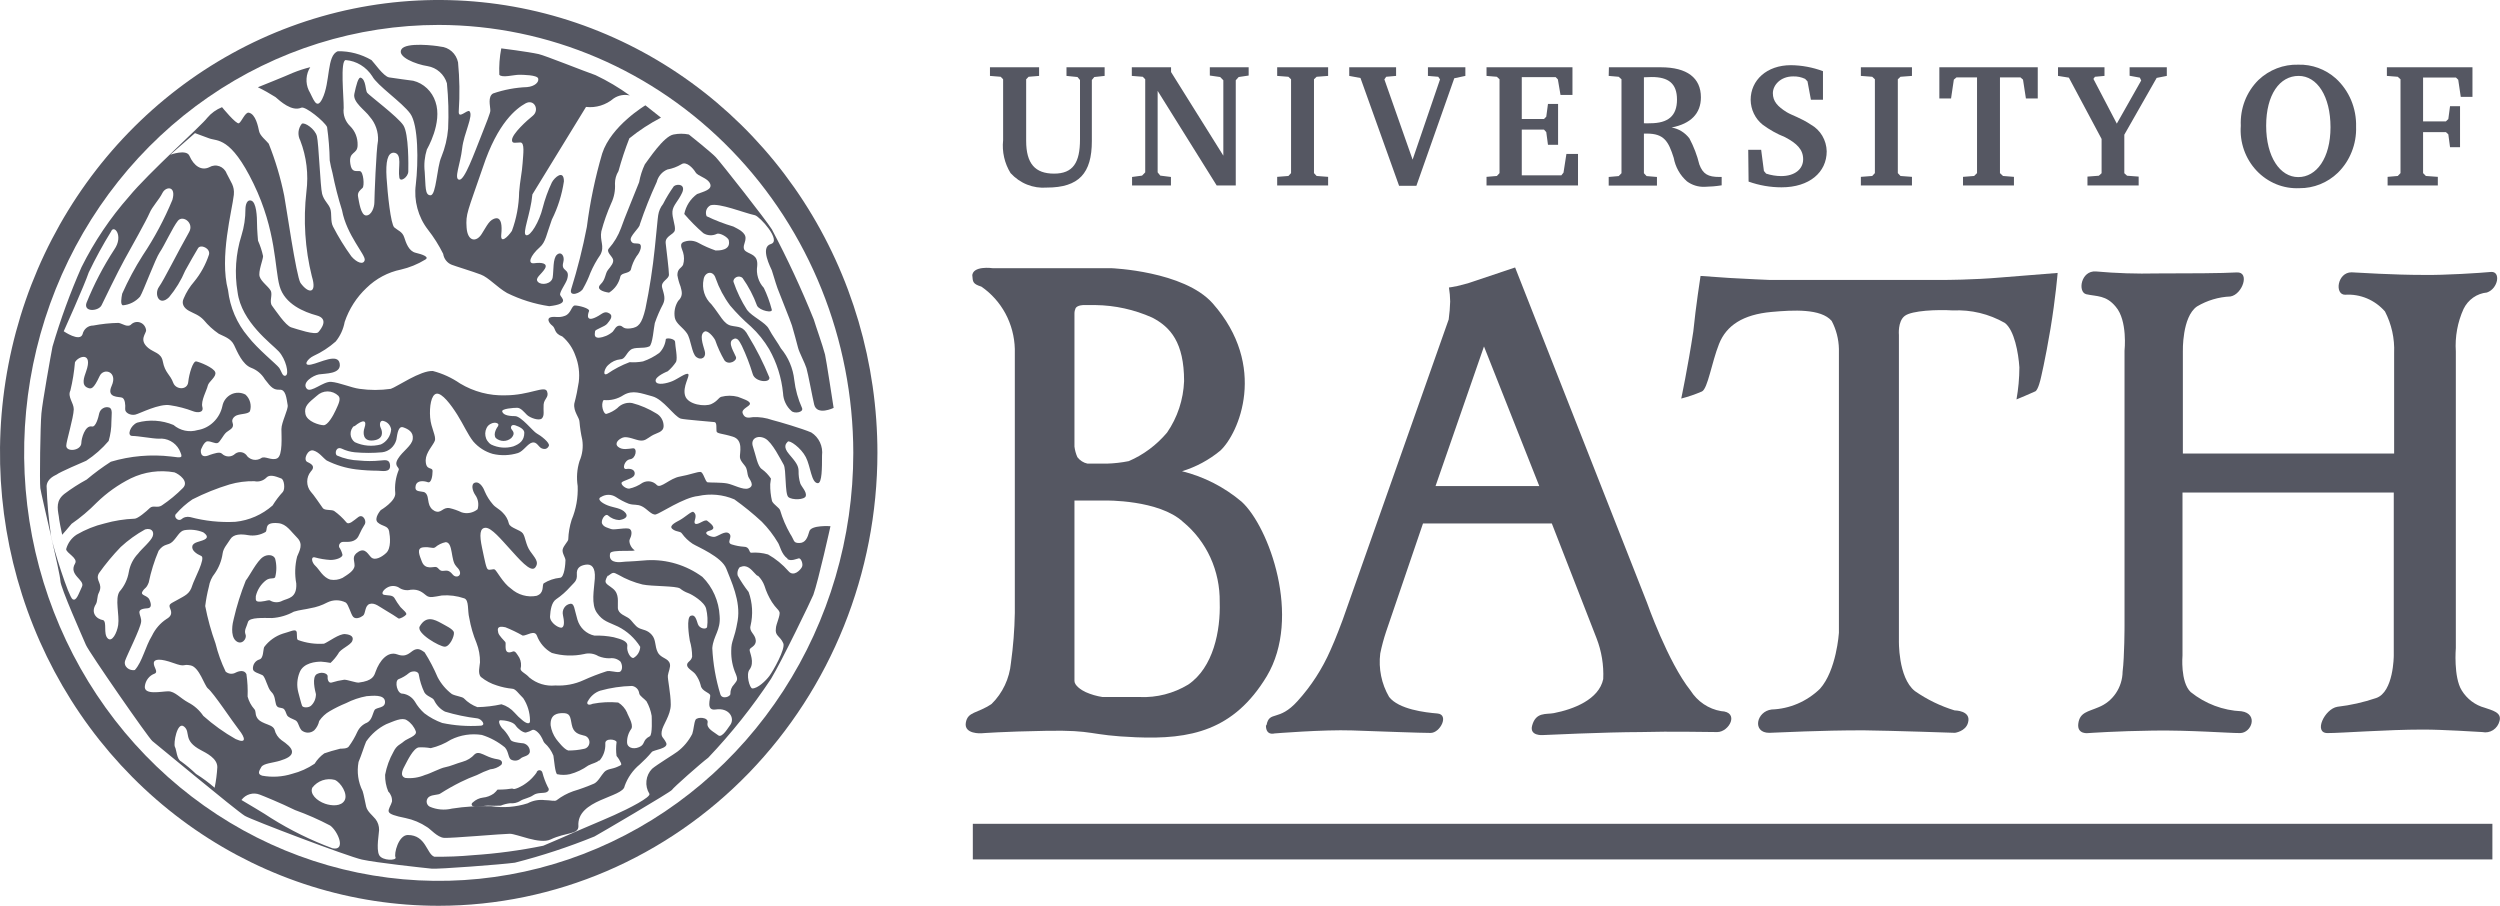
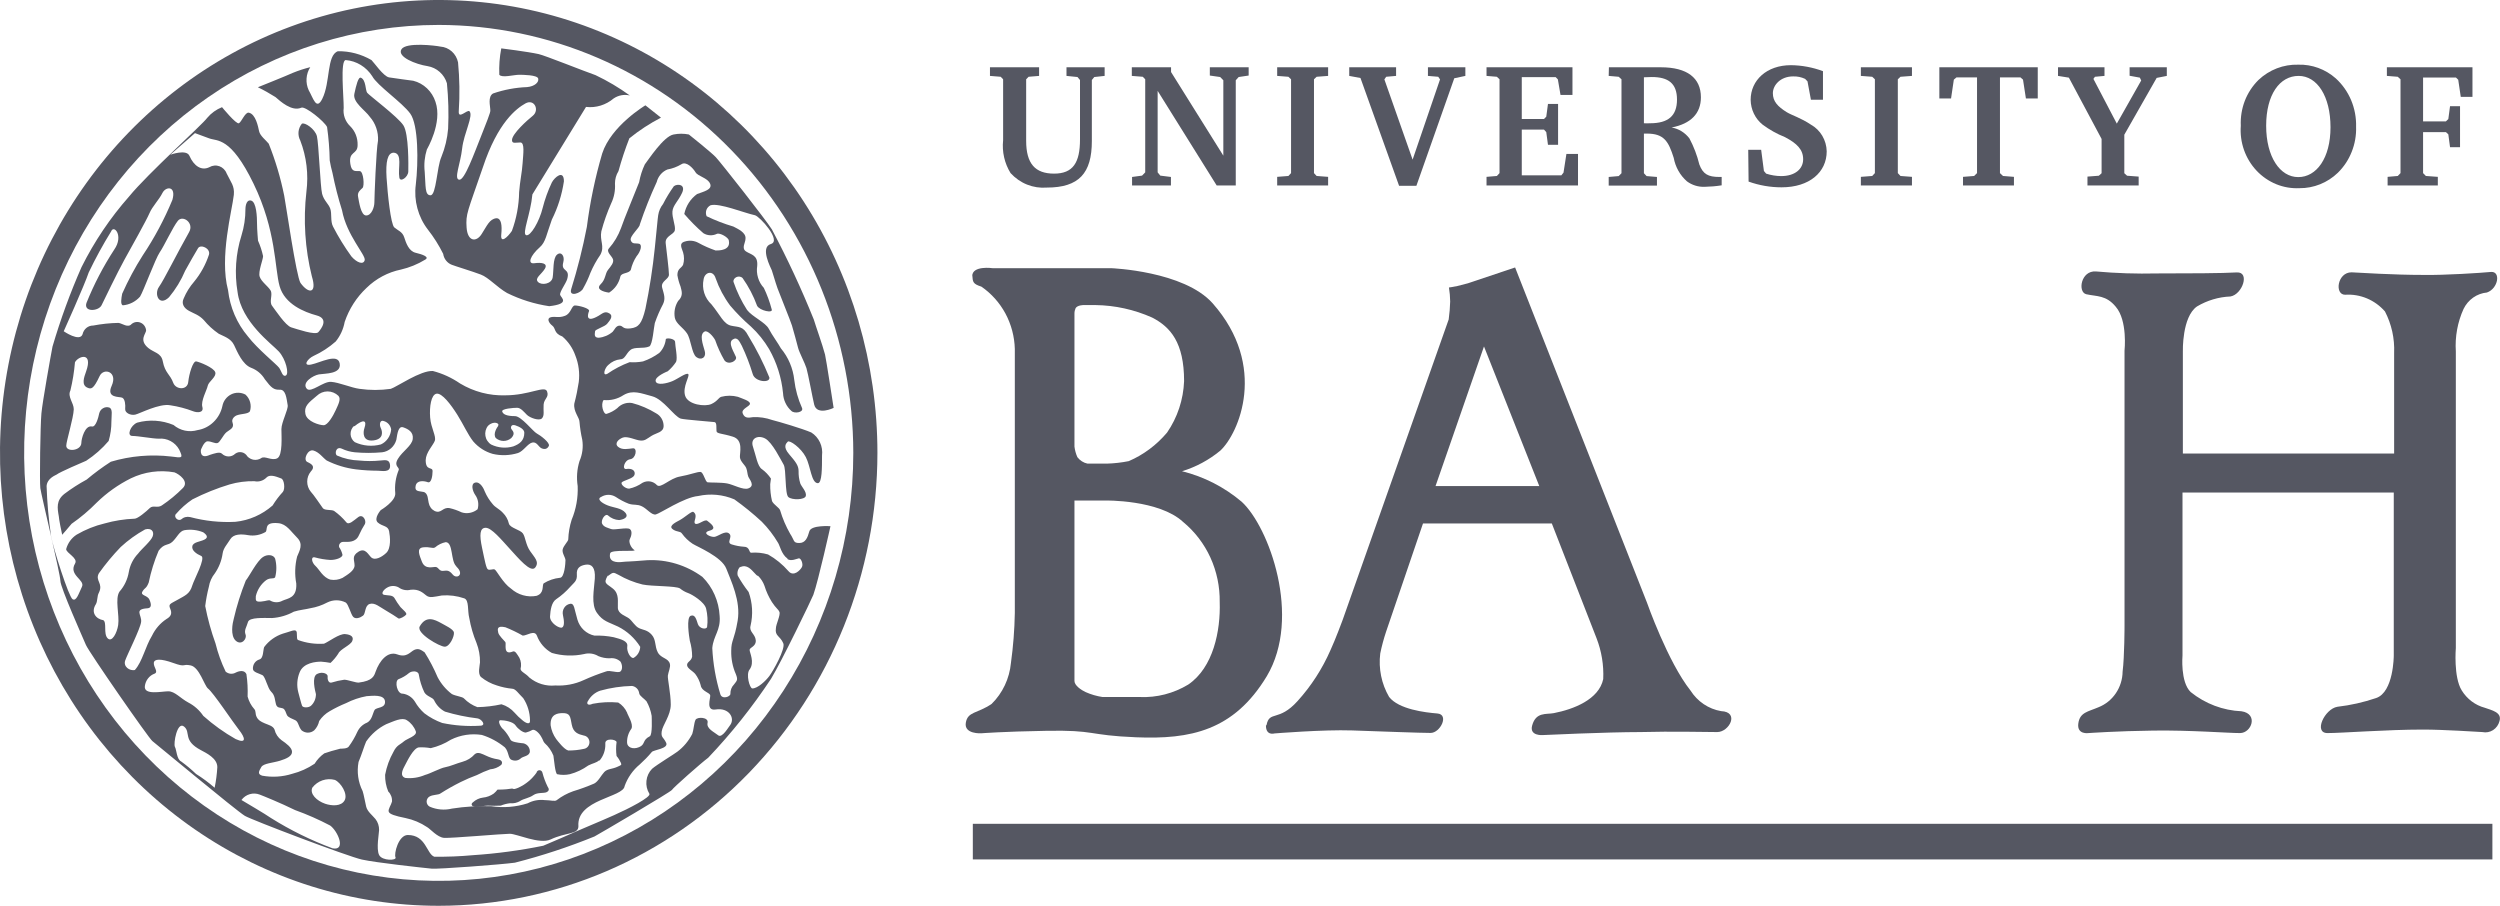
<svg xmlns="http://www.w3.org/2000/svg" width="69" height="25" viewBox="0 0 69 25" fill="none">
  <g clip-path="url(#clip0_180_26)">
    <path d="M12.109 25C9.714 25 7.373 24.267 5.381 22.893C3.39 21.52 1.838 19.568 0.922 17.284C0.005 14.999 -0.235 12.486 0.233 10.061C0.7 7.637 1.853 5.409 3.547 3.661C5.24 1.913 7.398 0.723 9.746 0.24C12.095 -0.242 14.53 0.005 16.742 0.952C18.955 1.898 20.846 3.5 22.177 5.555C23.507 7.611 24.217 10.028 24.217 12.5C24.214 15.814 22.937 18.991 20.667 21.335C18.397 23.678 15.319 24.996 12.109 25ZM12.109 0.688C9.846 0.688 7.633 1.381 5.752 2.679C3.87 3.977 2.403 5.821 1.537 7.98C0.671 10.138 0.445 12.513 0.886 14.804C1.328 17.096 2.418 19.2 4.018 20.852C5.618 22.504 7.657 23.629 9.876 24.085C12.096 24.541 14.397 24.307 16.487 23.413C18.578 22.519 20.365 21.005 21.622 19.062C22.88 17.12 23.551 14.836 23.551 12.5C23.547 9.369 22.34 6.367 20.195 4.153C18.05 1.938 15.142 0.693 12.109 0.688Z" fill="#555762" />
    <path fill-rule="evenodd" clip-rule="evenodd" d="M14.301 21.743C14.503 21.653 14.678 21.509 14.808 21.326C14.811 21.307 14.822 21.29 14.836 21.277C14.851 21.264 14.87 21.258 14.889 21.258C14.908 21.258 14.927 21.264 14.942 21.277C14.957 21.29 14.967 21.307 14.971 21.326C15.005 21.457 15.052 21.584 15.111 21.705C15.161 21.777 15.161 21.825 15.088 21.863C15.014 21.901 14.838 21.863 14.721 21.945C14.604 22.028 14.454 22.042 14.361 22.104C14.276 22.157 14.177 22.18 14.078 22.169C13.99 22.179 13.904 22.201 13.821 22.235C13.703 22.241 13.584 22.241 13.465 22.235C13.368 22.235 13.225 22.272 13.132 22.272C13.038 22.272 12.972 22.2 13.055 22.142C13.132 22.072 13.227 22.027 13.328 22.014C13.434 22.004 13.536 21.966 13.625 21.904C13.664 21.872 13.7 21.835 13.731 21.794C13.731 21.794 13.965 21.794 14.085 21.77C14.204 21.746 14.124 21.815 14.301 21.743Z" fill="#555762" />
    <path fill-rule="evenodd" clip-rule="evenodd" d="M12.178 17.199C12.282 17.261 12.512 17.36 12.528 17.457C12.545 17.553 12.415 17.849 12.275 17.849C12.135 17.849 11.479 17.474 11.585 17.288C11.762 16.979 11.995 17.099 12.178 17.199Z" fill="#555762" />
    <path fill-rule="evenodd" clip-rule="evenodd" d="M16.81 8.077C16.63 8.052 16.44 7.98 16.58 7.843C16.72 7.705 16.697 7.557 16.78 7.45C16.863 7.344 16.944 7.254 16.92 7.162C16.897 7.069 16.717 6.952 16.807 6.855C16.951 6.692 17.064 6.502 17.14 6.295C17.207 6.085 17.57 5.215 17.64 5.029C17.671 4.859 17.723 4.693 17.797 4.537C17.89 4.42 18.313 3.763 18.59 3.712C18.729 3.684 18.873 3.684 19.013 3.712C19.013 3.712 19.626 4.2 19.756 4.338C19.886 4.475 21.148 6.078 21.305 6.333C21.733 7.14 22.119 7.97 22.461 8.819C22.515 9.002 22.698 9.507 22.771 9.786C22.798 9.886 23.008 11.258 23.008 11.258C23.008 11.258 22.548 11.482 22.471 11.165C22.428 10.986 22.301 10.302 22.258 10.161C22.215 10.02 22.061 9.731 22.028 9.604C21.995 9.476 21.901 9.126 21.858 8.985C21.815 8.844 21.525 8.138 21.458 7.953C21.392 7.767 21.328 7.53 21.302 7.461C21.275 7.392 20.969 6.824 21.275 6.735C21.582 6.646 20.965 5.968 20.835 5.94C20.542 5.879 19.856 5.596 19.612 5.665C19.559 5.691 19.518 5.737 19.497 5.793C19.477 5.85 19.479 5.913 19.503 5.968C19.741 6.083 19.989 6.178 20.242 6.253C20.355 6.315 20.602 6.415 20.575 6.597C20.575 6.697 20.455 6.852 20.592 6.941C20.729 7.031 20.925 7.038 20.899 7.34C20.882 7.449 20.89 7.56 20.922 7.665C20.953 7.77 21.008 7.866 21.082 7.946C21.172 8.134 21.244 8.331 21.298 8.534C21.352 8.658 20.965 8.575 20.895 8.438C20.796 8.166 20.661 7.909 20.495 7.674C20.389 7.574 20.222 7.674 20.245 7.781C20.338 8.054 20.464 8.314 20.619 8.555C20.759 8.74 21.128 8.899 21.218 9.074C21.308 9.249 21.492 9.497 21.552 9.614C21.758 9.86 21.887 10.164 21.922 10.488C21.954 10.757 22.027 11.019 22.138 11.265C22.181 11.382 21.928 11.423 21.845 11.344C21.776 11.283 21.719 11.208 21.679 11.123C21.639 11.039 21.616 10.947 21.612 10.852C21.57 10.424 21.439 10.01 21.229 9.638C21.091 9.405 20.922 9.194 20.725 9.012C20.52 8.835 20.329 8.642 20.152 8.434C19.982 8.206 19.847 7.952 19.752 7.681C19.682 7.447 19.449 7.506 19.419 7.712C19.393 7.836 19.399 7.965 19.437 8.086C19.475 8.207 19.544 8.315 19.636 8.4C19.886 8.706 19.969 8.94 20.175 8.988C20.382 9.036 20.509 8.988 20.652 9.267C20.877 9.634 21.072 10.019 21.235 10.419C21.259 10.581 20.835 10.543 20.775 10.323C20.694 10.056 20.594 9.796 20.475 9.545C20.409 9.428 20.355 9.28 20.219 9.373C20.082 9.466 20.272 9.741 20.312 9.851C20.352 9.961 20.109 10.089 19.996 9.948C19.892 9.77 19.806 9.582 19.739 9.387C19.676 9.27 19.526 9.112 19.449 9.15C19.296 9.225 19.396 9.494 19.449 9.683C19.503 9.872 19.349 9.955 19.219 9.855C19.089 9.755 19.073 9.363 18.959 9.198C18.846 9.033 18.663 8.94 18.626 8.775C18.596 8.613 18.628 8.445 18.716 8.307C18.876 8.156 18.806 8.015 18.783 7.908C18.743 7.807 18.714 7.702 18.696 7.595C18.696 7.409 18.806 7.406 18.853 7.309C18.887 7.198 18.887 7.077 18.853 6.965C18.823 6.859 18.723 6.714 18.903 6.666C19.026 6.627 19.158 6.639 19.273 6.701C19.426 6.786 19.587 6.857 19.752 6.914C19.846 6.914 20.172 6.914 20.116 6.642C20.116 6.56 19.866 6.412 19.782 6.456C19.724 6.484 19.659 6.497 19.595 6.493C19.53 6.49 19.468 6.47 19.413 6.436C19.224 6.273 19.049 6.096 18.886 5.906C18.932 5.683 19.058 5.486 19.239 5.356C19.419 5.287 19.669 5.235 19.599 5.07C19.529 4.905 19.266 4.871 19.196 4.754C19.126 4.637 18.939 4.441 18.806 4.534C18.686 4.605 18.556 4.654 18.42 4.678C18.348 4.708 18.284 4.754 18.233 4.814C18.182 4.874 18.145 4.945 18.126 5.022C17.95 5.403 17.794 5.793 17.66 6.192C17.66 6.288 17.367 6.518 17.41 6.635C17.453 6.752 17.547 6.704 17.64 6.728C17.733 6.752 17.683 6.941 17.57 7.072C17.495 7.186 17.441 7.313 17.41 7.447C17.357 7.557 17.157 7.519 17.123 7.629C17.103 7.722 17.064 7.809 17.011 7.886C16.957 7.963 16.889 8.027 16.81 8.077Z" fill="#555762" />
    <path fill-rule="evenodd" clip-rule="evenodd" d="M18.243 3.247C17.934 3.407 17.642 3.598 17.37 3.818C17.254 4.114 17.154 4.416 17.07 4.723C17.006 4.825 16.973 4.945 16.973 5.067C16.986 5.254 16.95 5.442 16.87 5.61C16.759 5.86 16.667 6.119 16.597 6.384C16.547 6.642 16.697 6.797 16.57 7.031C16.462 7.188 16.369 7.356 16.294 7.533C16.24 7.679 16.174 7.821 16.097 7.956C16.047 8.087 15.697 8.214 15.764 7.984C15.94 7.419 16.085 6.845 16.197 6.264C16.285 5.578 16.426 4.9 16.62 4.238C16.867 3.471 17.813 2.907 17.813 2.907L18.243 3.247Z" fill="#555762" />
    <path fill-rule="evenodd" clip-rule="evenodd" d="M15.741 16.194C15.625 16.325 15.494 16.441 15.351 16.538C15.224 16.621 15.191 16.834 15.181 17.013C15.171 17.192 15.444 17.357 15.514 17.319C15.584 17.281 15.571 17.13 15.537 16.975C15.53 16.942 15.528 16.907 15.534 16.873C15.54 16.839 15.552 16.806 15.57 16.778C15.588 16.749 15.611 16.724 15.639 16.704C15.667 16.685 15.698 16.672 15.731 16.666C15.857 16.641 15.847 16.806 15.937 17.102C15.97 17.213 16.03 17.312 16.113 17.39C16.196 17.467 16.297 17.52 16.407 17.543C16.585 17.537 16.762 17.552 16.937 17.587C17.147 17.642 17.337 17.697 17.313 17.838C17.29 17.98 17.403 18.182 17.487 18.158C17.54 18.128 17.585 18.084 17.617 18.03C17.649 17.977 17.668 17.915 17.67 17.852C17.52 17.613 17.309 17.42 17.06 17.295C16.787 17.164 16.647 17.154 16.477 16.917C16.307 16.679 16.397 16.277 16.417 15.967C16.437 15.658 16.327 15.561 16.167 15.585C16.007 15.61 15.907 15.678 15.921 15.857C15.934 16.036 15.844 16.077 15.741 16.194ZM13.948 17.312C13.695 17.257 13.738 17.381 13.751 17.46C13.765 17.539 13.915 17.677 13.948 17.721C13.981 17.766 13.875 18.096 14.151 17.983C14.221 17.952 14.268 18.052 14.335 18.155C14.382 18.249 14.394 18.358 14.368 18.461C14.368 18.54 14.511 18.585 14.608 18.698C14.811 18.866 15.069 18.945 15.327 18.919C15.596 18.934 15.865 18.884 16.11 18.771C16.311 18.68 16.515 18.601 16.724 18.533C16.823 18.485 17.057 18.588 17.123 18.533C17.19 18.478 17.177 18.337 17.123 18.258C17.084 18.222 17.037 18.196 16.986 18.18C16.936 18.165 16.882 18.161 16.83 18.169C16.723 18.171 16.616 18.151 16.517 18.11C16.458 18.074 16.392 18.05 16.324 18.04C16.256 18.03 16.187 18.034 16.12 18.052C15.826 18.115 15.521 18.105 15.231 18.021C15.042 17.918 14.895 17.748 14.818 17.543C14.751 17.378 14.548 17.543 14.428 17.543C14.273 17.455 14.113 17.378 13.948 17.312ZM15.197 20.016C15.217 20.154 15.27 20.285 15.351 20.398C15.397 20.456 15.567 20.683 15.684 20.714C15.828 20.715 15.972 20.7 16.114 20.669C16.157 20.663 16.196 20.641 16.225 20.607C16.253 20.574 16.269 20.53 16.269 20.485C16.269 20.44 16.253 20.397 16.225 20.363C16.196 20.329 16.157 20.307 16.114 20.301C15.96 20.264 15.824 20.222 15.781 20.002C15.737 19.782 15.744 19.675 15.517 19.682C15.407 19.686 15.181 19.699 15.197 20.016ZM16.36 19.424C16.592 19.38 16.829 19.368 17.063 19.39C17.17 19.455 17.255 19.552 17.307 19.668C17.307 19.706 17.493 19.985 17.427 20.112C17.346 20.222 17.303 20.356 17.307 20.494C17.307 20.621 17.46 20.697 17.64 20.621C17.82 20.546 17.72 20.429 17.933 20.322C18.013 20.281 17.986 19.816 17.986 19.758C17.962 19.616 17.914 19.48 17.843 19.355C17.786 19.287 17.653 19.207 17.643 19.139C17.637 19.086 17.614 19.037 17.578 19C17.541 18.963 17.494 18.939 17.443 18.932C17.146 18.939 16.851 18.983 16.564 19.063C16.423 19.111 16.304 19.212 16.23 19.345C16.184 19.404 16.204 19.493 16.36 19.424ZM20.432 15.64C20.399 15.671 20.375 15.71 20.363 15.754C20.351 15.798 20.35 15.844 20.362 15.888C20.45 16.046 20.551 16.197 20.662 16.339C20.769 16.637 20.788 16.962 20.715 17.271C20.669 17.439 20.842 17.494 20.859 17.67C20.875 17.845 20.689 17.866 20.689 17.938C20.689 18.01 20.835 18.282 20.689 18.478C20.582 18.605 20.689 18.998 20.765 19.001C20.915 19.001 21.135 18.791 21.235 18.657C21.335 18.523 21.688 17.904 21.618 17.753C21.528 17.543 21.382 17.56 21.415 17.34C21.415 17.233 21.548 16.972 21.512 16.889C21.475 16.806 21.422 16.796 21.305 16.617C21.217 16.477 21.148 16.326 21.099 16.167C21.062 16.064 21.002 15.971 20.925 15.895C20.892 15.895 20.869 15.861 20.812 15.802C20.755 15.744 20.615 15.558 20.432 15.654V15.64ZM21.735 15.417C21.568 15.3 21.522 15.052 21.475 14.983C21.349 14.77 21.198 14.574 21.025 14.399C20.786 14.177 20.533 13.972 20.269 13.783C19.952 13.648 19.604 13.616 19.269 13.69C18.879 13.725 18.213 14.175 18.1 14.199C17.986 14.223 17.86 14.044 17.72 13.976C17.58 13.907 17.503 13.951 17.353 13.903C17.227 13.854 17.106 13.79 16.993 13.714C16.933 13.677 16.864 13.657 16.794 13.657C16.723 13.657 16.654 13.677 16.594 13.714C16.457 13.773 16.617 13.89 16.777 13.951C16.937 14.014 17.153 14.02 17.26 14.151C17.367 14.282 17.2 14.34 17.087 14.354C16.972 14.348 16.863 14.302 16.777 14.223C16.697 14.165 16.574 14.364 16.62 14.457C16.667 14.55 16.777 14.567 16.867 14.602C16.957 14.636 17.303 14.547 17.383 14.602C17.463 14.657 17.423 14.808 17.383 14.88C17.343 14.953 17.413 15.121 17.507 15.18C17.6 15.238 16.863 15.155 16.84 15.272C16.784 15.52 17.027 15.527 17.173 15.51C17.32 15.492 17.287 15.51 17.86 15.462C18.404 15.434 18.942 15.597 19.386 15.922C19.671 16.206 19.841 16.591 19.862 16.999C19.896 17.398 19.689 17.543 19.659 17.887C19.68 18.32 19.755 18.749 19.882 19.163C19.929 19.314 20.169 19.228 20.159 19.145C20.158 19.098 20.166 19.051 20.183 19.008C20.2 18.964 20.226 18.924 20.259 18.891C20.339 18.784 20.375 18.771 20.309 18.605C20.22 18.404 20.177 18.184 20.182 17.962C20.182 17.666 20.265 17.68 20.359 17.133C20.452 16.586 20.172 16.026 20.046 15.695C19.919 15.365 19.243 15.09 19.116 15.008C19.001 14.932 18.9 14.835 18.819 14.722C18.773 14.653 18.656 14.688 18.553 14.595C18.45 14.502 18.686 14.399 18.759 14.357C18.909 14.275 19.093 14.096 19.139 14.13C19.282 14.234 19.113 14.406 19.189 14.454C19.266 14.502 19.453 14.316 19.522 14.375C19.592 14.433 19.819 14.585 19.586 14.646C19.352 14.708 19.612 14.829 19.716 14.818C19.819 14.808 20.016 14.629 20.125 14.726C20.235 14.822 20.029 14.98 20.202 15.028C20.311 15.062 20.422 15.083 20.535 15.09C20.695 15.09 20.672 15.255 20.729 15.255C20.887 15.242 21.046 15.259 21.198 15.303C21.41 15.423 21.601 15.579 21.762 15.764C21.905 15.933 22.095 15.73 22.135 15.647C22.175 15.565 22.105 15.4 22.048 15.41C21.991 15.42 21.835 15.499 21.735 15.431V15.417ZM16.66 11.041C16.567 11.162 16.66 11.447 16.74 11.423C16.848 11.39 16.948 11.337 17.037 11.265C17.089 11.209 17.153 11.166 17.225 11.142C17.296 11.117 17.372 11.111 17.447 11.124C17.681 11.185 17.905 11.282 18.113 11.41C18.174 11.443 18.224 11.492 18.26 11.553C18.296 11.613 18.315 11.683 18.316 11.754C18.316 11.936 18.12 11.943 17.983 12.029C17.846 12.115 17.8 12.17 17.673 12.159C17.547 12.149 17.317 12.029 17.19 12.077C17.063 12.125 16.95 12.242 17.063 12.335C17.177 12.428 17.343 12.386 17.47 12.373C17.596 12.359 17.556 12.655 17.393 12.675C17.23 12.696 17.16 12.964 17.287 12.944C17.527 12.909 17.56 13.081 17.48 13.153C17.4 13.226 17.21 13.264 17.163 13.312C17.117 13.36 17.25 13.487 17.363 13.487C17.496 13.459 17.621 13.404 17.733 13.325C17.797 13.29 17.872 13.277 17.944 13.288C18.016 13.3 18.082 13.336 18.133 13.391C18.24 13.487 18.486 13.202 18.763 13.153C19.039 13.105 19.253 13.016 19.336 13.026C19.419 13.037 19.462 13.301 19.532 13.312C19.602 13.322 19.899 13.312 20.069 13.343C20.239 13.374 20.512 13.532 20.652 13.48C20.855 13.408 20.679 13.226 20.652 13.153C20.625 13.081 20.629 12.999 20.595 12.916C20.562 12.834 20.432 12.737 20.422 12.62C20.412 12.503 20.525 12.146 20.229 12.053C19.932 11.96 19.786 11.974 19.776 11.902C19.766 11.829 19.792 11.661 19.722 11.65C19.652 11.64 18.883 11.582 18.789 11.554C18.603 11.492 18.313 11.021 18.003 10.938C17.693 10.856 17.467 10.753 17.21 10.904C17.047 11.012 16.853 11.06 16.66 11.041ZM13.745 11.754C13.805 11.681 13.621 11.602 13.468 11.754C13.437 11.792 13.415 11.837 13.403 11.885C13.391 11.934 13.389 11.984 13.398 12.033C13.406 12.082 13.425 12.129 13.453 12.169C13.48 12.21 13.516 12.245 13.558 12.27C13.748 12.361 13.963 12.38 14.165 12.321C14.338 12.256 14.471 12.163 14.471 11.943C14.471 11.846 14.338 11.778 14.225 11.74C14.111 11.702 14.088 11.788 14.111 11.836C14.134 11.884 14.245 11.95 14.111 12.091C14.051 12.142 13.976 12.17 13.898 12.17C13.82 12.17 13.745 12.142 13.685 12.091C13.598 11.977 13.718 11.795 13.751 11.754H13.745ZM9.773 11.754C9.741 11.782 9.715 11.817 9.699 11.857C9.682 11.897 9.674 11.94 9.676 11.984C9.678 12.027 9.689 12.07 9.71 12.108C9.73 12.146 9.758 12.179 9.793 12.204C10.019 12.309 10.273 12.331 10.513 12.266C10.592 12.23 10.66 12.172 10.71 12.098C10.76 12.025 10.79 11.939 10.796 11.85C10.787 11.797 10.764 11.748 10.729 11.707C10.694 11.667 10.649 11.638 10.599 11.623C10.486 11.575 10.463 11.719 10.509 11.812C10.556 11.905 10.599 12.122 10.303 12.156C10.006 12.19 10.016 11.936 10.059 11.812C10.136 11.588 10.023 11.568 9.78 11.767L9.773 11.754ZM12.592 15.627C12.435 15.482 12.512 14.977 12.305 14.963C12.196 14.984 12.094 15.034 12.009 15.107C11.939 15.152 11.869 15.083 11.675 15.107C11.482 15.131 11.585 15.341 11.642 15.496C11.736 15.747 11.975 15.627 12.042 15.651C12.109 15.675 12.125 15.757 12.215 15.757C12.305 15.757 12.375 15.709 12.492 15.854C12.608 15.998 12.828 15.854 12.598 15.64L12.592 15.627ZM8.743 10.925C8.503 11.124 8.387 11.217 8.43 11.427C8.473 11.637 8.82 11.736 8.933 11.736C9.046 11.736 9.196 11.475 9.266 11.32C9.336 11.165 9.42 11.011 9.34 10.925C9.259 10.847 9.152 10.803 9.041 10.803C8.931 10.803 8.824 10.847 8.743 10.925ZM9.79 12.483C9.666 12.47 9.546 12.437 9.433 12.383C9.27 12.311 9.23 12.524 9.3 12.572C9.494 12.657 9.702 12.704 9.913 12.71C10.108 12.73 10.304 12.73 10.499 12.71C10.589 12.71 10.756 12.648 10.766 12.851C10.776 13.054 10.533 12.992 10.433 12.992C10.228 12.991 10.023 12.979 9.82 12.954C9.541 12.919 9.269 12.836 9.017 12.71C8.907 12.631 8.813 12.483 8.653 12.435C8.493 12.386 8.357 12.693 8.483 12.751C8.61 12.81 8.71 12.878 8.577 13.016C8.513 13.094 8.479 13.191 8.479 13.293C8.479 13.394 8.513 13.492 8.577 13.57C8.647 13.639 8.857 13.951 8.91 14.024C8.963 14.096 9.153 14.058 9.223 14.103C9.346 14.191 9.458 14.295 9.556 14.412C9.626 14.505 9.763 14.364 9.889 14.271C10.016 14.179 10.116 14.364 10.073 14.461C10.011 14.558 9.957 14.661 9.909 14.767C9.82 14.98 9.613 14.956 9.476 14.956C9.459 14.955 9.441 14.958 9.425 14.965C9.408 14.973 9.394 14.984 9.383 14.998C9.371 15.012 9.363 15.028 9.359 15.046C9.355 15.064 9.356 15.083 9.36 15.1C9.404 15.164 9.436 15.237 9.453 15.314C9.453 15.383 9.293 15.455 9.12 15.455C8.973 15.446 8.828 15.422 8.687 15.383C8.57 15.358 8.603 15.527 8.707 15.62C8.81 15.713 8.913 15.94 9.12 15.998C9.233 16.018 9.349 16.001 9.453 15.95C9.58 15.867 9.786 15.754 9.786 15.606C9.786 15.458 9.696 15.351 9.893 15.228C10.089 15.104 10.166 15.321 10.256 15.393C10.346 15.465 10.519 15.393 10.659 15.262C10.799 15.131 10.769 14.815 10.739 14.66C10.709 14.505 10.556 14.533 10.429 14.423C10.303 14.313 10.509 14.079 10.509 14.079C10.509 14.079 10.932 13.831 10.909 13.608C10.889 13.393 10.921 13.177 11.002 12.978C11.042 12.892 10.856 12.878 10.982 12.665C11.109 12.452 11.369 12.304 11.392 12.115C11.416 11.925 11.269 11.843 11.132 11.795C10.996 11.747 10.969 11.953 10.939 12.139C10.914 12.229 10.864 12.31 10.794 12.372C10.725 12.433 10.64 12.472 10.549 12.483C10.296 12.506 10.042 12.506 9.79 12.483ZM11.289 18.575C11.202 18.649 11.102 18.707 10.996 18.747C10.883 18.805 10.962 19.163 11.119 19.145C11.187 19.155 11.251 19.18 11.309 19.218C11.366 19.256 11.415 19.306 11.452 19.366C11.521 19.486 11.609 19.594 11.712 19.686C11.862 19.8 12.029 19.891 12.205 19.954C12.547 20.026 12.897 20.051 13.245 20.03C13.441 20.03 13.288 19.84 13.175 19.827C12.873 19.791 12.574 19.729 12.282 19.641C12.151 19.573 12.046 19.463 11.982 19.328C11.945 19.245 11.782 19.228 11.712 19.108C11.638 18.953 11.587 18.789 11.559 18.619C11.542 18.506 11.362 18.513 11.289 18.575ZM16.54 20.982C16.45 21.061 16.374 21.058 16.237 21.127C16.083 21.238 15.91 21.32 15.727 21.368C15.612 21.393 15.493 21.393 15.377 21.368C15.321 21.333 15.294 20.986 15.274 20.855C15.221 20.723 15.139 20.605 15.034 20.511C14.988 20.463 15.001 20.439 14.931 20.322C14.861 20.205 14.751 20.122 14.694 20.146C14.637 20.179 14.575 20.203 14.511 20.219C14.431 20.219 14.298 20.122 14.228 20.019C14.158 19.916 13.921 19.878 13.818 19.878C13.715 19.878 13.818 20.078 13.898 20.136C13.975 20.22 14.04 20.315 14.091 20.418C14.124 20.477 14.284 20.497 14.398 20.511C14.456 20.51 14.513 20.533 14.556 20.575C14.598 20.617 14.623 20.674 14.624 20.735C14.624 20.872 14.431 20.872 14.374 20.931C14.341 20.962 14.299 20.983 14.254 20.99C14.209 20.997 14.163 20.991 14.121 20.972C14.021 20.938 14.048 20.752 13.935 20.628C13.745 20.473 13.53 20.356 13.298 20.284C13.008 20.239 12.71 20.284 12.445 20.415C12.274 20.524 12.085 20.603 11.889 20.649C11.779 20.629 11.667 20.622 11.556 20.628C11.409 20.652 11.242 21 11.186 21.106C11.129 21.213 11.012 21.412 11.186 21.471C11.372 21.491 11.559 21.462 11.732 21.388C11.869 21.354 12.152 21.199 12.289 21.175C12.425 21.151 12.595 21.072 12.768 21.024C12.896 20.989 13.012 20.918 13.102 20.817C13.192 20.735 13.322 20.817 13.412 20.855C13.517 20.906 13.629 20.941 13.745 20.958C13.881 20.982 13.868 21.075 13.831 21.113C13.745 21.183 13.641 21.224 13.531 21.233C13.405 21.277 13.281 21.33 13.162 21.392C13.009 21.448 12.861 21.512 12.715 21.584C12.521 21.681 12.332 21.787 12.149 21.904C12.102 21.939 11.952 21.932 11.862 21.98C11.836 21.993 11.814 22.013 11.799 22.038C11.783 22.064 11.775 22.093 11.775 22.123C11.775 22.152 11.783 22.182 11.799 22.207C11.814 22.232 11.836 22.253 11.862 22.265C12.056 22.349 12.271 22.367 12.475 22.317C12.835 22.261 13.198 22.239 13.561 22.252C13.896 22.302 14.238 22.275 14.561 22.172C14.707 22.095 14.871 22.063 15.034 22.083C15.194 22.083 15.317 22.128 15.367 22.083C15.504 21.978 15.656 21.896 15.817 21.839C16.015 21.779 16.21 21.708 16.4 21.626C16.514 21.567 16.59 21.402 16.677 21.309C16.764 21.216 16.893 21.23 17.03 21.168C17.167 21.106 17.15 21.12 17.14 21.061C17.108 20.99 17.067 20.924 17.017 20.865C17 20.739 17 20.61 17.017 20.484C17.017 20.404 16.683 20.356 16.707 20.532C16.713 20.704 16.654 20.872 16.54 21V20.982ZM16.777 15.881C16.64 16.112 16.74 16.101 16.92 16.249C17.1 16.397 17.043 16.617 17.053 16.782C17.063 16.948 17.27 16.999 17.36 17.068C17.45 17.137 17.523 17.281 17.637 17.336C17.75 17.391 17.866 17.381 17.99 17.522C18.113 17.663 18.066 17.838 18.156 18.007C18.246 18.175 18.446 18.158 18.489 18.323C18.513 18.416 18.443 18.554 18.433 18.647C18.423 18.74 18.513 19.142 18.513 19.445C18.513 19.747 18.286 20.012 18.263 20.188C18.24 20.363 18.31 20.339 18.386 20.501C18.463 20.663 18.033 20.697 17.99 20.755C17.887 20.878 17.775 20.993 17.657 21.099C17.468 21.255 17.324 21.461 17.24 21.694C17.21 22.011 15.907 22.059 15.964 22.805C15.964 23.036 15.631 22.964 15.194 23.17C14.891 23.311 14.261 23.012 14.071 23.012C13.881 23.012 12.438 23.139 12.255 23.125C12.072 23.112 11.872 22.874 11.789 22.829C11.607 22.707 11.405 22.622 11.192 22.578C10.902 22.52 10.752 22.472 10.729 22.403C10.706 22.334 10.796 22.217 10.819 22.124C10.823 22.073 10.816 22.021 10.798 21.973C10.78 21.925 10.752 21.881 10.716 21.846C10.655 21.7 10.626 21.543 10.629 21.385C10.671 21.162 10.748 20.948 10.859 20.752C10.949 20.563 11.052 20.549 11.142 20.466C11.232 20.384 11.522 20.312 11.476 20.184C11.429 20.057 11.342 19.949 11.229 19.878C11.096 19.789 10.863 19.909 10.659 19.988C10.439 20.097 10.248 20.261 10.106 20.466C10.059 20.57 9.976 20.845 9.896 21.03C9.845 21.304 9.884 21.588 10.009 21.835C10.043 21.939 10.073 22.124 10.106 22.262C10.139 22.399 10.273 22.496 10.363 22.606C10.43 22.691 10.465 22.799 10.463 22.909C10.463 22.988 10.379 23.428 10.463 23.597C10.546 23.765 10.962 23.755 10.916 23.662C10.869 23.569 10.996 23.046 11.256 23.046C11.759 23.046 11.772 23.566 11.985 23.645C12.341 23.65 12.697 23.636 13.052 23.603C13.704 23.56 14.353 23.473 14.994 23.342C15.061 23.318 15.9 22.953 15.947 22.929C15.994 22.905 16.53 22.685 16.947 22.499C17.363 22.314 17.976 21.997 17.923 21.908C17.857 21.802 17.828 21.675 17.842 21.55C17.855 21.425 17.91 21.308 17.996 21.22C18.12 21.11 18.63 20.8 18.693 20.748C18.865 20.619 19.006 20.451 19.106 20.257C19.146 20.146 19.153 19.957 19.196 19.868C19.239 19.779 19.566 19.789 19.529 19.95C19.492 20.112 19.712 20.205 19.822 20.294C19.932 20.384 20.112 20.057 20.155 20.009C20.292 19.82 20.122 19.524 19.752 19.582C19.473 19.624 19.612 19.276 19.602 19.194C19.592 19.111 19.363 19.084 19.339 18.912C19.31 18.799 19.259 18.694 19.189 18.602C19.123 18.52 18.963 18.447 18.963 18.354C18.963 18.262 19.079 18.251 19.103 18.124C19.103 17.975 19.081 17.826 19.039 17.684C19.016 17.556 18.939 17.044 19.063 16.996C19.186 16.948 19.219 17.099 19.262 17.226C19.306 17.353 19.492 17.384 19.516 17.305C19.538 17.137 19.529 16.965 19.489 16.8C19.446 16.614 19.096 16.404 18.996 16.37C18.914 16.341 18.837 16.298 18.769 16.242C18.659 16.167 17.993 16.187 17.733 16.132C17.5 16.075 17.276 15.985 17.067 15.864C16.927 15.795 16.933 15.781 16.777 15.898V15.881ZM9.243 21.526C9.13 21.495 9.012 21.5 8.901 21.537C8.79 21.575 8.693 21.645 8.62 21.739C8.543 21.911 8.743 22.104 8.973 22.183C9.153 22.245 9.42 22.262 9.513 22.087C9.606 21.911 9.406 21.598 9.243 21.526ZM8.95 20.793C9.04 20.759 9.243 20.7 9.393 20.663C9.46 20.663 9.583 20.663 9.626 20.604C9.719 20.478 9.798 20.342 9.863 20.198C9.918 20.081 10.015 19.99 10.133 19.944C10.269 19.871 10.286 19.689 10.336 19.6C10.386 19.51 10.643 19.558 10.626 19.359C10.609 19.159 10.276 19.204 10.119 19.214C9.921 19.25 9.73 19.315 9.55 19.407C9.396 19.47 9.247 19.543 9.103 19.627C8.986 19.693 8.886 19.786 8.81 19.899C8.789 19.997 8.742 20.086 8.673 20.157C8.624 20.198 8.562 20.221 8.498 20.221C8.435 20.221 8.373 20.198 8.323 20.157C8.233 20.05 8.24 19.923 8.15 19.878C8.06 19.834 7.954 19.802 7.92 19.737C7.887 19.672 7.874 19.579 7.807 19.551C7.74 19.524 7.65 19.551 7.617 19.438C7.584 19.324 7.594 19.197 7.487 19.094C7.38 18.991 7.33 18.681 7.241 18.633C7.151 18.585 6.981 18.554 6.981 18.461C6.977 18.404 6.993 18.348 7.024 18.301C7.056 18.254 7.101 18.22 7.154 18.203C7.277 18.175 7.257 17.945 7.291 17.859C7.422 17.684 7.602 17.555 7.807 17.488C8.01 17.433 8.11 17.374 8.167 17.409C8.223 17.443 8.167 17.629 8.223 17.663C8.454 17.748 8.699 17.783 8.943 17.766C9.076 17.711 9.36 17.488 9.526 17.501C9.693 17.515 9.773 17.581 9.72 17.697C9.666 17.814 9.386 17.918 9.336 18.041C9.275 18.135 9.204 18.22 9.123 18.296C9.037 18.28 8.95 18.268 8.863 18.262C8.73 18.262 8.37 18.286 8.267 18.564C8.198 18.737 8.186 18.928 8.233 19.108C8.257 19.19 8.313 19.421 8.337 19.479C8.36 19.538 8.517 19.538 8.583 19.479C8.627 19.439 8.661 19.39 8.685 19.334C8.708 19.279 8.72 19.22 8.72 19.159C8.697 19.066 8.597 18.681 8.75 18.602C8.903 18.523 9.053 18.602 9.043 18.667C9.033 18.733 9.06 18.863 9.15 18.839C9.265 18.803 9.383 18.777 9.503 18.76C9.593 18.76 9.836 18.85 9.903 18.839C10.293 18.791 10.326 18.65 10.366 18.54C10.473 18.238 10.699 17.962 10.966 18.062C11.232 18.162 11.326 17.983 11.439 17.935C11.552 17.887 11.619 17.935 11.719 18.004C11.857 18.222 11.977 18.452 12.079 18.692C12.175 18.874 12.309 19.033 12.472 19.156C12.575 19.211 12.762 19.228 12.805 19.276C12.91 19.384 13.036 19.466 13.175 19.517C13.399 19.513 13.622 19.486 13.841 19.438C13.981 19.48 14.107 19.561 14.204 19.672C14.269 19.747 14.341 19.816 14.418 19.878C14.508 19.957 14.641 20.019 14.628 19.878C14.624 19.661 14.56 19.449 14.441 19.269C14.308 19.142 14.231 19.008 14.131 19.008C13.99 18.994 13.85 18.964 13.715 18.919C13.556 18.871 13.408 18.793 13.278 18.688C13.178 18.599 13.242 18.372 13.248 18.282C13.251 18.098 13.218 17.916 13.152 17.746C13.06 17.525 12.993 17.294 12.952 17.058C12.898 16.851 12.952 16.562 12.812 16.514C12.613 16.446 12.404 16.419 12.195 16.435C11.972 16.473 11.862 16.511 11.765 16.435C11.669 16.359 11.559 16.253 11.336 16.277C11.279 16.292 11.22 16.293 11.162 16.282C11.104 16.271 11.05 16.247 11.002 16.212C10.955 16.186 10.902 16.173 10.849 16.173C10.796 16.173 10.743 16.186 10.696 16.212C10.583 16.27 10.499 16.397 10.603 16.418C10.706 16.439 10.826 16.418 10.883 16.5C10.933 16.589 10.99 16.674 11.052 16.755C11.129 16.837 11.242 16.92 11.209 16.965C11.176 17.009 11.029 17.092 10.996 17.068C10.962 17.044 10.776 16.92 10.629 16.837C10.483 16.755 10.343 16.624 10.203 16.669C10.063 16.714 10.096 16.934 10.02 16.992C9.943 17.051 9.813 17.099 9.746 17.023C9.68 16.948 9.62 16.679 9.54 16.628C9.461 16.589 9.374 16.568 9.286 16.568C9.199 16.568 9.112 16.589 9.033 16.628C8.888 16.705 8.732 16.759 8.57 16.786C8.433 16.82 8.263 16.834 8.11 16.882C7.925 16.984 7.72 17.044 7.51 17.058C7.294 17.058 6.881 17.03 6.844 17.168C6.807 17.305 6.731 17.391 6.777 17.512C6.824 17.632 6.664 17.825 6.507 17.684C6.351 17.543 6.418 17.195 6.451 17.082C6.534 16.72 6.646 16.366 6.784 16.022C6.874 15.919 7.091 15.479 7.261 15.372C7.38 15.293 7.55 15.307 7.594 15.42C7.638 15.588 7.638 15.765 7.594 15.933C7.55 15.991 7.46 15.933 7.347 16.012C7.204 16.119 7.103 16.275 7.061 16.452C7.061 16.555 7.034 16.617 7.201 16.604C7.367 16.59 7.417 16.545 7.464 16.579C7.515 16.608 7.572 16.622 7.63 16.622C7.688 16.622 7.746 16.608 7.797 16.579C7.944 16.511 8.2 16.511 8.177 16.105C8.131 15.858 8.139 15.605 8.2 15.362C8.267 15.2 8.38 15.018 8.2 14.839C8.02 14.66 7.91 14.464 7.684 14.44C7.261 14.399 7.404 14.626 7.327 14.684C7.181 14.768 7.012 14.799 6.847 14.77C6.657 14.736 6.447 14.736 6.358 14.88C6.268 15.025 6.164 15.128 6.144 15.279C6.116 15.475 6.042 15.661 5.931 15.823C5.844 15.93 5.786 16.059 5.764 16.198C5.719 16.372 5.686 16.549 5.664 16.727C5.732 17.079 5.827 17.424 5.948 17.759C6.014 18.028 6.108 18.288 6.228 18.537C6.267 18.57 6.315 18.591 6.365 18.595C6.416 18.599 6.467 18.587 6.511 18.561C6.611 18.513 6.747 18.489 6.801 18.605C6.831 18.81 6.842 19.018 6.834 19.225C6.868 19.353 6.93 19.471 7.017 19.569C7.071 19.627 7.037 19.696 7.084 19.789C7.131 19.882 7.197 19.916 7.307 19.964C7.417 20.012 7.534 20.033 7.577 20.136C7.605 20.255 7.674 20.358 7.77 20.429C7.904 20.521 8.06 20.635 8.06 20.752C8.06 20.869 7.914 20.938 7.727 20.996C7.54 21.055 7.267 21.068 7.211 21.172C7.154 21.275 7.091 21.364 7.237 21.409C7.513 21.459 7.796 21.442 8.064 21.357C8.284 21.301 8.494 21.207 8.683 21.079C8.753 20.966 8.843 20.869 8.95 20.793ZM5.998 21.172C5.998 20.927 5.691 20.783 5.545 20.704C5.035 20.435 5.275 20.212 5.081 20.054C4.888 19.895 4.781 20.532 4.828 20.614C4.875 20.697 4.875 20.958 5.001 21.017C5.145 21.122 5.282 21.237 5.411 21.361C5.592 21.474 5.763 21.602 5.924 21.742C5.963 21.554 5.987 21.363 5.998 21.172ZM6.664 22.08C6.737 22.124 7.33 22.472 7.48 22.578C8.018 22.915 8.588 23.195 9.18 23.414C9.56 23.486 9.326 22.94 9.113 22.785C8.8 22.62 8.476 22.478 8.144 22.358C7.73 22.155 7.271 21.97 7.171 21.932C7.082 21.897 6.985 21.892 6.894 21.919C6.802 21.945 6.722 22.002 6.664 22.08ZM3.998 18.936C3.965 19.197 4.462 19.08 4.645 19.08C4.828 19.08 4.978 19.273 5.198 19.39C5.363 19.475 5.505 19.602 5.611 19.758C5.886 20.003 6.185 20.218 6.504 20.398C6.814 20.539 6.767 20.36 6.597 20.146C6.428 19.933 5.888 19.115 5.738 19.001C5.641 18.922 5.501 18.413 5.261 18.365C5.021 18.317 5.138 18.427 4.785 18.299C4.432 18.172 4.252 18.182 4.245 18.299C4.238 18.416 4.378 18.544 4.268 18.592C4.197 18.617 4.134 18.663 4.086 18.724C4.038 18.785 4.008 18.858 3.998 18.936ZM3.722 18.492C3.928 18.265 4.012 17.842 4.195 17.546C4.285 17.358 4.423 17.198 4.595 17.085C4.721 17.013 4.755 16.93 4.698 16.8C4.642 16.669 4.698 16.669 4.905 16.552C5.111 16.435 5.238 16.394 5.308 16.156C5.355 15.998 5.684 15.4 5.555 15.345C5.425 15.29 5.285 15.193 5.308 15.076C5.331 14.959 5.525 14.953 5.641 14.894C5.758 14.836 5.711 14.763 5.608 14.691C5.444 14.625 5.266 14.605 5.091 14.633C4.951 14.657 4.885 14.836 4.758 14.953C4.632 15.069 4.535 14.987 4.378 15.2C4.258 15.482 4.167 15.776 4.105 16.077C4.035 16.256 4.002 16.208 3.932 16.325C3.862 16.442 4.068 16.421 4.125 16.552C4.182 16.683 4.185 16.782 4.068 16.789C3.689 16.813 3.918 16.972 3.895 17.164C3.872 17.357 3.512 18.066 3.455 18.231C3.399 18.396 3.572 18.526 3.732 18.492H3.722ZM2.849 17.116C2.956 17.175 2.849 17.488 2.969 17.615C3.089 17.742 3.229 17.47 3.262 17.25C3.302 16.972 3.165 16.528 3.299 16.328C3.432 16.177 3.521 15.99 3.555 15.788C3.588 15.596 3.678 15.418 3.812 15.279C3.908 15.149 4.168 14.935 4.215 14.801C4.262 14.667 4.175 14.564 4.005 14.612C3.763 14.745 3.537 14.908 3.332 15.097C3.114 15.323 2.912 15.566 2.729 15.823C2.616 16.029 2.859 16.098 2.729 16.359C2.676 16.452 2.696 16.593 2.646 16.676C2.502 16.899 2.642 17.085 2.859 17.119L2.849 17.116ZM4.998 14.337C5.032 14.306 5.072 14.284 5.115 14.273C5.159 14.262 5.204 14.261 5.248 14.271C5.656 14.38 6.077 14.424 6.497 14.402C6.876 14.363 7.234 14.206 7.524 13.951C7.606 13.817 7.701 13.691 7.807 13.577C7.874 13.498 7.847 13.233 7.76 13.205C7.674 13.178 7.464 13.068 7.354 13.181C7.311 13.225 7.258 13.257 7.199 13.274C7.141 13.292 7.08 13.294 7.021 13.281C6.79 13.276 6.56 13.306 6.338 13.37C5.985 13.477 5.641 13.615 5.311 13.783C5.145 13.895 4.993 14.029 4.861 14.182C4.781 14.251 4.898 14.395 4.998 14.337ZM5.381 3.674L4.698 4.272C4.698 4.272 5.145 4.107 5.228 4.3C5.351 4.582 5.561 4.723 5.781 4.613C5.822 4.589 5.868 4.574 5.916 4.57C5.963 4.565 6.011 4.572 6.055 4.588C6.1 4.604 6.141 4.63 6.175 4.664C6.21 4.698 6.237 4.739 6.254 4.785C6.371 5.029 6.477 5.129 6.454 5.376C6.408 5.803 6.051 7.096 6.294 8.008C6.348 8.482 6.539 8.928 6.844 9.287C7.107 9.631 7.637 10.058 7.704 10.151C7.77 10.243 7.797 10.412 7.89 10.364C7.984 10.316 7.89 9.913 7.694 9.7C7.497 9.487 6.664 8.892 6.557 8.063C6.469 7.541 6.505 7.005 6.664 6.501C6.738 6.264 6.775 6.017 6.774 5.768C6.774 5.768 6.774 5.5 6.927 5.535C7.081 5.569 7.094 6.002 7.094 6.171C7.094 6.339 7.121 6.642 7.121 6.642C7.182 6.779 7.229 6.922 7.261 7.069C7.261 7.165 7.121 7.495 7.167 7.636C7.214 7.777 7.397 7.898 7.467 8.015C7.537 8.132 7.42 8.324 7.51 8.441C7.6 8.558 7.88 8.988 8.04 9.036C8.2 9.084 8.707 9.26 8.787 9.167C8.867 9.074 9.083 8.799 8.74 8.706C8.397 8.613 7.857 8.396 7.717 7.898C7.577 7.399 7.63 6.37 6.997 5.067C6.364 3.763 5.998 3.904 5.771 3.818L5.381 3.674ZM13.328 4.616C12.902 5.858 12.852 5.896 12.878 6.281C12.905 6.666 13.142 6.694 13.291 6.463C13.441 6.233 13.508 6.044 13.701 6.023C13.835 6.023 13.861 6.216 13.835 6.474C13.808 6.732 14.005 6.553 14.128 6.374C14.254 6.032 14.322 5.67 14.328 5.304C14.351 4.994 14.408 4.757 14.424 4.503C14.441 4.248 14.488 3.932 14.361 3.932C14.235 3.932 14.131 3.976 14.131 3.866C14.131 3.694 14.558 3.312 14.701 3.199C14.901 3.041 14.748 2.717 14.501 2.855C14.255 2.993 13.738 3.378 13.328 4.616ZM14.694 5.366C14.644 5.909 14.401 6.449 14.521 6.491C14.641 6.532 14.888 6.109 14.977 5.741C15.039 5.498 15.124 5.262 15.231 5.036C15.304 4.895 15.564 4.668 15.564 5.005C15.509 5.373 15.397 5.73 15.231 6.061C15.081 6.474 15.061 6.683 14.898 6.824C14.634 7.058 14.548 7.292 14.748 7.265C14.947 7.237 15.131 7.265 15.037 7.419C14.944 7.574 14.748 7.677 14.848 7.781C14.947 7.884 15.224 7.839 15.254 7.657C15.284 7.475 15.254 7.134 15.371 7.031C15.487 6.928 15.594 7.065 15.547 7.237C15.471 7.516 15.747 7.389 15.654 7.705C15.617 7.829 15.434 8.066 15.461 8.142C15.487 8.218 15.747 8.386 15.158 8.451C14.754 8.391 14.362 8.268 13.995 8.087C13.718 7.929 13.488 7.66 13.271 7.578C13.055 7.495 12.545 7.34 12.472 7.309C12.409 7.286 12.354 7.245 12.312 7.192C12.269 7.139 12.242 7.075 12.232 7.007C12.114 6.769 11.972 6.544 11.809 6.336C11.675 6.163 11.577 5.963 11.52 5.75C11.462 5.537 11.447 5.314 11.476 5.094C11.549 4.475 11.549 3.443 11.322 3.134C11.096 2.824 10.409 2.36 10.273 2.102C10.191 1.976 10.084 1.87 9.957 1.793C9.831 1.716 9.689 1.67 9.543 1.658C9.383 1.658 9.49 2.69 9.486 2.979C9.474 3.071 9.484 3.165 9.515 3.252C9.546 3.34 9.597 3.418 9.663 3.481C9.731 3.548 9.785 3.629 9.821 3.72C9.856 3.81 9.873 3.907 9.87 4.004C9.87 4.276 9.613 4.162 9.67 4.527C9.706 4.774 9.833 4.709 9.933 4.723C10.033 4.736 10.063 5.132 10.006 5.187C9.949 5.242 9.856 5.304 9.883 5.431C9.909 5.559 9.956 5.947 10.106 5.947C10.256 5.947 10.333 5.717 10.333 5.586C10.333 5.455 10.383 4.114 10.433 3.883C10.44 3.763 10.423 3.643 10.384 3.53C10.345 3.416 10.285 3.312 10.206 3.223C10.083 3.044 9.73 2.824 9.78 2.59C9.83 2.356 9.889 2.112 9.963 2.146C10.103 2.208 10.083 2.49 10.133 2.559C10.183 2.628 10.979 3.223 11.132 3.457C11.286 3.691 11.272 4.578 11.269 4.733C11.266 4.888 11.046 5.043 11.022 4.902C10.976 4.637 11.119 4.238 10.869 4.214C10.693 4.214 10.643 4.472 10.669 4.902C10.696 5.332 10.783 6.191 10.883 6.277C10.982 6.363 11.106 6.394 11.156 6.549C11.206 6.704 11.282 6.931 11.469 6.976C11.655 7.02 11.869 7.093 11.732 7.168C11.525 7.294 11.3 7.386 11.066 7.44C10.708 7.513 10.377 7.69 10.113 7.949C9.841 8.205 9.635 8.527 9.513 8.885C9.477 9.084 9.392 9.27 9.266 9.425C9.082 9.588 8.875 9.722 8.653 9.824C8.49 9.9 8.34 10.113 8.59 10.061C8.84 10.01 9.326 9.738 9.376 10.034C9.426 10.329 8.967 10.305 8.803 10.333C8.64 10.361 8.317 10.563 8.47 10.732C8.587 10.849 8.917 10.526 9.136 10.539C9.356 10.553 9.7 10.704 9.923 10.732C10.209 10.773 10.499 10.773 10.786 10.732C10.949 10.68 11.612 10.216 11.949 10.24C12.216 10.31 12.469 10.426 12.698 10.584C13.076 10.811 13.508 10.925 13.945 10.911C14.611 10.911 15.034 10.632 15.098 10.801C15.161 10.969 15.018 10.997 15.004 11.165C14.991 11.334 15.034 11.468 14.957 11.547C14.881 11.626 14.624 11.53 14.544 11.451C14.464 11.372 14.374 11.255 14.274 11.255C14.175 11.255 13.838 11.279 13.861 11.358C13.885 11.437 13.988 11.485 14.214 11.485C14.388 11.485 14.714 11.912 14.814 11.963C14.914 12.015 15.188 12.221 15.148 12.307C15.107 12.393 15.034 12.411 14.947 12.373C14.861 12.335 14.818 12.187 14.691 12.214C14.564 12.242 14.448 12.452 14.298 12.503C14.07 12.573 13.829 12.582 13.598 12.527C13.391 12.468 13.205 12.349 13.062 12.184C12.912 11.994 12.798 11.729 12.622 11.447C12.445 11.165 12.199 10.842 12.049 10.866C11.899 10.89 11.849 11.227 11.872 11.523C11.895 11.819 12.049 12.043 11.999 12.17C11.949 12.297 11.755 12.486 11.749 12.7C11.749 13.009 11.939 12.871 11.939 13.002C11.939 13.133 11.905 13.346 11.805 13.308C11.706 13.271 11.505 13.246 11.472 13.408C11.439 13.57 11.549 13.549 11.685 13.577C11.822 13.604 11.809 13.804 11.832 13.879C11.841 13.927 11.86 13.972 11.888 14.011C11.916 14.05 11.953 14.081 11.995 14.103C12.182 14.189 12.212 13.989 12.409 14.024C12.523 14.05 12.635 14.09 12.742 14.141C12.816 14.165 12.895 14.169 12.972 14.154C13.049 14.139 13.121 14.105 13.182 14.055C13.201 13.989 13.206 13.919 13.195 13.851C13.184 13.783 13.158 13.718 13.118 13.663C13.045 13.559 12.982 13.35 13.118 13.319C13.255 13.288 13.355 13.491 13.382 13.57C13.436 13.695 13.509 13.811 13.598 13.914C13.678 14.014 13.771 14.037 13.881 14.155C13.962 14.235 14.019 14.338 14.045 14.45C14.078 14.574 14.358 14.619 14.431 14.722C14.504 14.825 14.508 15.032 14.631 15.21C14.754 15.389 14.894 15.51 14.771 15.665C14.648 15.819 14.308 15.407 14.071 15.149C13.835 14.891 13.568 14.567 13.405 14.567C13.242 14.567 13.228 14.76 13.305 15.121C13.382 15.482 13.418 15.689 13.468 15.716C13.518 15.744 13.601 15.699 13.651 15.716C13.701 15.733 13.878 16.091 14.104 16.246C14.2 16.331 14.312 16.394 14.434 16.428C14.556 16.463 14.683 16.469 14.808 16.445C15.031 16.37 14.954 16.17 15.004 16.101C15.141 16.016 15.295 15.963 15.454 15.947C15.581 15.947 15.607 15.537 15.607 15.462C15.607 15.386 15.504 15.262 15.531 15.159C15.557 15.056 15.684 14.939 15.684 14.887C15.69 14.704 15.722 14.522 15.777 14.347C15.9 14.053 15.957 13.735 15.944 13.415C15.908 13.185 15.925 12.949 15.994 12.727C16.075 12.542 16.102 12.336 16.07 12.135C16.033 11.974 16.008 11.809 15.994 11.643C15.994 11.527 15.82 11.358 15.851 11.138C15.903 10.942 15.944 10.743 15.974 10.543C16.004 10.296 15.972 10.044 15.88 9.814C15.808 9.608 15.684 9.427 15.521 9.287C15.281 9.198 15.344 9.064 15.244 8.988C15.144 8.912 15.081 8.782 15.207 8.754C15.334 8.727 15.421 8.782 15.594 8.716C15.767 8.651 15.771 8.431 15.87 8.431C15.97 8.431 16.29 8.51 16.257 8.589C16.224 8.668 16.147 8.933 16.52 8.716C16.63 8.651 16.697 8.575 16.82 8.651C16.943 8.727 16.82 8.857 16.757 8.936C16.694 9.016 16.424 9.091 16.424 9.143C16.424 9.194 16.374 9.322 16.524 9.322C16.666 9.309 16.801 9.251 16.91 9.157C16.96 9.105 16.997 8.988 17.1 8.988C17.203 8.988 17.173 9.091 17.4 9.064C17.627 9.036 17.713 8.936 17.813 8.524C17.928 7.968 18.015 7.407 18.073 6.842C18.123 6.377 18.15 6.033 18.166 5.94C18.183 5.827 18.229 5.72 18.3 5.631C18.387 5.459 18.488 5.295 18.599 5.139C18.699 5.063 18.933 5.087 18.826 5.321C18.719 5.555 18.573 5.665 18.559 5.837C18.546 6.009 18.649 6.226 18.626 6.353C18.603 6.48 18.35 6.508 18.373 6.714C18.396 6.921 18.463 7.45 18.463 7.581C18.463 7.712 18.226 7.76 18.276 7.942C18.326 8.125 18.373 8.238 18.3 8.393C18.211 8.561 18.135 8.736 18.073 8.916C18.046 9.019 18.013 9.518 17.92 9.562C17.753 9.635 17.52 9.562 17.4 9.659C17.28 9.755 17.25 9.917 17.123 9.917C16.999 9.929 16.882 9.984 16.79 10.072C16.69 10.151 16.614 10.395 16.764 10.316C16.955 10.184 17.161 10.077 17.377 9.996C17.5 10.005 17.625 9.998 17.747 9.975C17.907 9.92 18.058 9.841 18.196 9.741C18.296 9.641 18.359 9.509 18.376 9.366C18.376 9.315 18.633 9.339 18.633 9.442C18.633 9.545 18.709 9.886 18.659 9.989C18.595 10.086 18.518 10.173 18.43 10.247C18.43 10.247 18.07 10.388 18.096 10.519C18.123 10.649 18.41 10.581 18.559 10.519C18.709 10.457 18.946 10.274 18.996 10.326C19.046 10.378 18.833 10.67 18.909 10.921C18.986 11.172 19.459 11.231 19.632 11.152C19.806 11.072 19.829 10.976 19.906 10.952C20.056 10.912 20.215 10.912 20.366 10.952C20.492 11.004 20.699 11.062 20.699 11.141C20.699 11.22 20.449 11.282 20.499 11.41C20.549 11.537 20.635 11.54 20.785 11.513C20.964 11.505 21.142 11.532 21.312 11.592C21.512 11.643 22.135 11.826 22.391 11.936C22.495 12.001 22.578 12.096 22.631 12.209C22.684 12.322 22.703 12.448 22.688 12.572C22.688 12.916 22.688 13.329 22.575 13.336C22.391 13.336 22.375 12.875 22.241 12.617C22.108 12.359 21.792 12.139 21.742 12.19C21.692 12.242 21.605 12.331 21.778 12.534C21.951 12.737 22.041 12.844 22.041 12.999C22.038 13.115 22.053 13.232 22.088 13.343C22.118 13.429 22.268 13.573 22.241 13.687C22.215 13.8 21.858 13.807 21.758 13.718C21.658 13.628 21.705 12.951 21.628 12.823C21.552 12.696 21.315 12.204 21.115 12.101C20.915 11.998 20.702 12.101 20.782 12.331C20.862 12.562 20.905 12.875 21.032 12.951C21.128 13.021 21.211 13.109 21.278 13.209L21.258 13.363C21.255 13.521 21.272 13.678 21.308 13.831C21.358 13.934 21.508 14.01 21.532 14.086C21.599 14.312 21.692 14.529 21.808 14.732C21.931 14.915 21.885 14.987 22.058 14.987C22.231 14.987 22.288 14.842 22.338 14.664C22.388 14.485 22.921 14.523 22.921 14.523C22.921 14.523 22.588 16.026 22.448 16.418C22.391 16.562 21.578 18.244 21.282 18.733C20.767 19.511 20.186 20.241 19.546 20.914C19.359 21.051 18.57 21.749 18.546 21.801C18.523 21.853 16.547 23.012 16.407 23.087C15.691 23.378 14.958 23.619 14.211 23.81C13.838 23.861 12.092 23.992 11.915 23.975C11.636 23.947 10.379 23.81 9.989 23.724C9.6 23.638 6.944 22.63 6.757 22.517C6.504 22.362 4.305 20.528 4.205 20.453C4.105 20.377 2.459 18.004 2.372 17.801C2.286 17.598 1.666 16.212 1.666 16.029C1.666 15.847 1.136 13.652 1.113 13.473C1.09 13.295 1.113 11.733 1.143 11.41C1.173 11.086 1.399 9.824 1.449 9.566C1.669 8.818 1.936 8.086 2.249 7.375C2.601 6.668 3.043 6.012 3.562 5.424C4.088 4.781 5.591 3.436 5.718 3.254C5.829 3.122 5.97 3.021 6.128 2.958C6.128 2.958 6.521 3.44 6.594 3.402C6.667 3.364 6.767 3.089 6.867 3.11C7.057 3.147 7.124 3.495 7.151 3.622C7.177 3.749 7.35 3.88 7.417 3.966C7.602 4.429 7.745 4.91 7.844 5.4C7.894 5.658 8.177 7.626 8.293 7.808C8.517 8.118 8.757 8.111 8.607 7.626C8.418 6.864 8.367 6.072 8.457 5.29C8.518 4.812 8.46 4.325 8.287 3.877C8.248 3.804 8.232 3.721 8.239 3.639C8.247 3.557 8.279 3.479 8.33 3.416C8.407 3.364 8.697 3.56 8.747 3.76C8.797 3.959 8.84 5.156 8.89 5.349C8.94 5.541 9.07 5.624 9.116 5.762C9.163 5.899 9.116 6.106 9.19 6.25C9.339 6.539 9.509 6.816 9.7 7.079C9.853 7.254 10.033 7.316 10.066 7.179C10.099 7.041 9.566 6.491 9.44 5.803C9.333 5.464 9.245 5.12 9.176 4.771C9.145 4.658 9.119 4.543 9.1 4.427C9.095 4.118 9.07 3.81 9.027 3.505C8.953 3.35 8.427 2.924 8.317 2.972C8.054 3.089 7.73 2.79 7.604 2.68C7.446 2.58 7.284 2.489 7.117 2.408C7.117 2.408 7.91 2.091 8.087 2.009C8.242 1.946 8.401 1.894 8.563 1.854C8.504 1.947 8.468 2.055 8.461 2.166C8.453 2.278 8.474 2.389 8.52 2.49C8.647 2.71 8.73 3.054 8.893 2.731C9.126 2.267 9.01 1.527 9.326 1.414C9.651 1.409 9.97 1.494 10.253 1.658C10.316 1.716 10.586 2.112 10.739 2.136C10.962 2.17 11.246 2.208 11.406 2.229C11.547 2.264 11.678 2.336 11.785 2.438C11.892 2.539 11.973 2.668 12.019 2.81C12.219 3.388 11.782 4.124 11.782 4.124C11.719 4.324 11.698 4.535 11.722 4.743C11.752 5.139 11.722 5.39 11.882 5.39C12.042 5.39 12.055 4.616 12.182 4.331C12.283 4.083 12.346 3.821 12.368 3.553C12.388 3.134 12.376 2.715 12.335 2.298C12.298 2.176 12.229 2.068 12.135 1.985C12.041 1.901 11.927 1.847 11.805 1.826C11.472 1.775 10.956 1.569 11.079 1.362C11.202 1.156 12.032 1.259 12.155 1.286C12.271 1.294 12.381 1.341 12.469 1.419C12.557 1.497 12.617 1.603 12.642 1.72C12.685 2.168 12.692 2.619 12.662 3.068C12.645 3.306 12.888 3.023 12.955 3.068C13.078 3.182 12.802 3.677 12.755 4.1C12.708 4.523 12.522 4.936 12.672 4.96C12.822 4.984 13.072 4.272 13.322 3.646C13.571 3.02 13.531 3.085 13.531 3.01C13.531 2.934 13.458 2.666 13.608 2.58C13.912 2.475 14.228 2.416 14.548 2.404C14.761 2.384 14.881 2.267 14.854 2.167C14.828 2.067 14.424 2.064 14.328 2.064C14.175 2.064 13.858 2.157 13.781 2.064C13.771 1.819 13.788 1.575 13.835 1.335C13.835 1.335 14.571 1.427 14.868 1.493C15.041 1.531 16.137 1.971 16.437 2.074C16.768 2.231 17.085 2.419 17.383 2.635C17.307 2.617 17.229 2.615 17.152 2.629C17.075 2.643 17.002 2.673 16.937 2.717C16.831 2.807 16.709 2.873 16.578 2.914C16.447 2.954 16.31 2.967 16.174 2.951L14.694 5.366ZM1.826 15.155C1.826 15.265 2.159 15.4 2.073 15.551C1.879 15.874 2.356 16.002 2.262 16.194C2.169 16.387 2.109 16.604 2.003 16.538C1.896 16.473 1.469 15.135 1.409 14.791C1.342 14.335 1.301 13.876 1.286 13.415C1.303 13.195 1.539 13.116 1.563 13.098C1.639 13.033 2.289 12.755 2.379 12.717C2.61 12.566 2.819 12.382 2.999 12.17C3.05 11.995 3.076 11.813 3.075 11.63C3.075 11.458 3.119 11.286 3.015 11.248C2.987 11.239 2.958 11.236 2.928 11.239C2.899 11.242 2.871 11.252 2.845 11.267C2.819 11.281 2.796 11.301 2.778 11.325C2.76 11.349 2.747 11.377 2.739 11.406C2.716 11.523 2.642 11.795 2.539 11.771C2.342 11.729 2.246 12.115 2.246 12.218C2.246 12.448 1.819 12.486 1.829 12.297C1.829 12.184 2.029 11.533 2.036 11.296C2.036 11.117 1.856 10.952 1.943 10.777C2.005 10.521 2.047 10.261 2.069 9.999C2.162 9.824 2.576 9.697 2.376 10.254C2.319 10.415 2.239 10.629 2.416 10.701C2.519 10.746 2.582 10.739 2.749 10.381C2.859 10.14 3.259 10.254 3.082 10.649C2.926 10.993 3.292 10.942 3.372 10.976C3.452 11.011 3.465 11.176 3.455 11.286C3.445 11.396 3.605 11.472 3.732 11.444C3.858 11.416 4.398 11.127 4.702 11.186C4.917 11.218 5.128 11.273 5.331 11.351C5.448 11.396 5.631 11.396 5.585 11.231C5.538 11.066 5.711 10.763 5.734 10.646C5.758 10.529 5.981 10.402 5.941 10.274C5.901 10.147 5.505 9.989 5.415 9.975C5.325 9.961 5.218 10.319 5.195 10.546C5.171 10.773 4.861 10.759 4.785 10.574C4.692 10.319 4.555 10.302 4.492 9.968C4.448 9.738 4.245 9.731 4.092 9.604C3.819 9.377 4.042 9.205 4.032 9.112C4.027 9.067 4.01 9.024 3.983 8.987C3.957 8.951 3.921 8.923 3.88 8.906C3.839 8.888 3.795 8.883 3.751 8.889C3.707 8.896 3.666 8.915 3.632 8.943C3.532 9.06 3.375 8.926 3.272 8.912C3.037 8.916 2.803 8.941 2.572 8.985C2.504 8.984 2.438 9.007 2.384 9.051C2.331 9.095 2.294 9.157 2.279 9.225C2.202 9.449 1.759 9.143 1.759 9.143C1.759 9.143 2.332 7.87 2.449 7.519C2.634 7.132 2.84 6.755 3.065 6.391C3.142 6.185 3.419 6.505 3.155 6.886C2.852 7.351 2.594 7.845 2.386 8.362C2.302 8.623 2.719 8.592 2.802 8.427C2.856 8.317 3.249 7.502 3.432 7.172C3.615 6.842 4.045 6.075 4.125 5.885C4.205 5.696 4.388 5.517 4.482 5.328C4.575 5.139 4.871 5.122 4.758 5.517C4.536 6.053 4.263 6.565 3.942 7.045C3.726 7.383 3.536 7.739 3.372 8.107C3.349 8.228 3.319 8.403 3.389 8.427C3.571 8.412 3.742 8.326 3.865 8.187C3.955 8.046 4.292 7.131 4.408 6.965C4.525 6.8 4.775 6.257 4.911 6.092C5.048 5.927 5.365 6.154 5.218 6.408C4.885 6.996 4.528 7.722 4.388 7.918C4.248 8.114 4.388 8.472 4.665 8.204C4.848 7.984 4.999 7.737 5.111 7.471C5.225 7.258 5.395 6.972 5.465 6.852C5.535 6.732 5.814 6.852 5.768 7.027C5.678 7.3 5.539 7.554 5.358 7.774C5.239 7.911 5.142 8.066 5.071 8.235C5.001 8.376 5.071 8.5 5.215 8.579C5.358 8.658 5.488 8.689 5.624 8.833C5.744 8.979 5.883 9.106 6.038 9.212C6.174 9.284 6.371 9.335 6.461 9.525C6.551 9.714 6.691 10.058 6.931 10.151C7.089 10.21 7.223 10.322 7.311 10.47C7.49 10.708 7.56 10.763 7.724 10.756C7.887 10.749 7.907 10.99 7.94 11.183C7.96 11.3 7.767 11.654 7.767 11.843C7.767 12.032 7.807 12.565 7.654 12.648C7.5 12.73 7.301 12.565 7.204 12.648C7.145 12.684 7.075 12.699 7.007 12.69C6.939 12.68 6.875 12.647 6.827 12.596C6.811 12.568 6.789 12.543 6.763 12.524C6.737 12.504 6.708 12.491 6.677 12.484C6.645 12.477 6.613 12.476 6.582 12.482C6.55 12.489 6.52 12.502 6.494 12.521C6.444 12.57 6.378 12.598 6.309 12.598C6.24 12.598 6.174 12.57 6.124 12.521C6.064 12.459 5.901 12.521 5.791 12.555C5.501 12.686 5.545 12.417 5.545 12.417C5.545 12.417 5.628 12.18 5.731 12.18C5.834 12.18 5.934 12.249 6.004 12.228C6.074 12.208 6.158 12.005 6.251 11.929C6.344 11.853 6.474 11.819 6.418 11.664C6.381 11.568 6.471 11.485 6.541 11.461C6.671 11.416 6.837 11.43 6.897 11.354C6.924 11.273 6.926 11.186 6.904 11.103C6.882 11.02 6.837 10.946 6.774 10.89C6.713 10.858 6.646 10.841 6.577 10.84C6.509 10.839 6.441 10.854 6.38 10.885C6.318 10.916 6.264 10.961 6.222 11.017C6.18 11.072 6.151 11.137 6.138 11.207C6.102 11.375 6.017 11.529 5.895 11.647C5.773 11.766 5.62 11.844 5.455 11.87C5.341 11.904 5.221 11.909 5.105 11.885C4.988 11.86 4.88 11.807 4.788 11.729C4.47 11.597 4.12 11.574 3.789 11.664C3.602 11.736 3.489 12.032 3.652 12.032C3.815 12.032 4.212 12.108 4.385 12.108C4.496 12.097 4.608 12.12 4.707 12.173C4.807 12.226 4.889 12.307 4.945 12.407C5.055 12.644 5.045 12.644 4.725 12.6C4.166 12.534 3.599 12.583 3.059 12.744C2.827 12.893 2.604 13.058 2.392 13.236C2.178 13.352 1.972 13.484 1.776 13.632C1.546 13.814 1.583 14.024 1.623 14.251C1.623 14.309 1.699 14.698 1.716 14.76C1.716 14.76 1.923 14.526 1.976 14.457C2.224 14.285 2.456 14.089 2.669 13.872C2.948 13.6 3.266 13.374 3.612 13.202C3.987 13.021 4.407 12.964 4.815 13.037C4.948 13.088 5.221 13.288 5.051 13.466C4.872 13.648 4.675 13.81 4.465 13.951C4.345 14.031 4.222 13.934 4.132 14.024C4.042 14.113 3.799 14.32 3.712 14.316C3.432 14.327 3.155 14.371 2.886 14.447C2.616 14.511 2.357 14.616 2.116 14.756C1.974 14.847 1.871 14.99 1.826 15.155Z" fill="#555762" />
    <path fill-rule="evenodd" clip-rule="evenodd" d="M29.655 13.814V18.795C29.655 18.919 29.842 19.046 29.962 19.101C30.112 19.168 30.27 19.214 30.431 19.238H31.461C31.928 19.258 32.391 19.138 32.794 18.895C33.49 18.423 33.69 17.405 33.664 16.617C33.67 16.194 33.583 15.774 33.408 15.39C33.233 15.007 32.975 14.67 32.654 14.406C31.988 13.787 30.502 13.814 30.502 13.814H29.655ZM29.655 8.654V12.325C29.667 12.426 29.694 12.524 29.735 12.617C29.805 12.709 29.904 12.773 30.015 12.796H30.551C30.754 12.79 30.956 12.767 31.154 12.727C31.561 12.552 31.922 12.282 32.211 11.939C32.498 11.523 32.661 11.029 32.681 10.519C32.681 9.456 32.307 9.026 31.798 8.764C31.304 8.544 30.773 8.427 30.235 8.42H29.902C29.902 8.42 29.742 8.42 29.688 8.503C29.667 8.549 29.655 8.6 29.655 8.651V8.654ZM26.833 7.622C26.833 7.32 27.396 7.402 27.396 7.402H30.671C30.671 7.402 32.671 7.478 33.467 8.369C35.003 10.106 34.19 11.967 33.68 12.438C33.367 12.696 33.008 12.889 32.624 13.006C33.227 13.155 33.79 13.443 34.27 13.848C35.023 14.536 35.936 17.034 34.963 18.664C34.053 20.171 32.851 20.411 31.355 20.349C30.002 20.294 30.258 20.143 28.852 20.171C27.689 20.191 27.079 20.239 27.079 20.239C27.079 20.239 26.606 20.267 26.656 19.951C26.706 19.634 26.97 19.699 27.369 19.428C27.673 19.129 27.862 18.727 27.902 18.296C27.965 17.84 28.001 17.381 28.009 16.92V9.879C28.009 9.879 28.009 9.755 28.009 9.631C28 9.289 27.911 8.954 27.751 8.655C27.59 8.356 27.362 8.101 27.086 7.911C26.849 7.836 26.849 7.781 26.836 7.602L26.833 7.622Z" fill="#555762" />
    <path fill-rule="evenodd" clip-rule="evenodd" d="M39.621 13.415H42.484L40.958 9.562L39.621 13.415ZM34.956 20.012C35.036 19.603 35.29 19.93 35.813 19.349C36.189 18.934 36.496 18.459 36.722 17.942C36.852 17.663 37.056 17.113 37.056 17.113L39.984 8.816C40.007 8.652 40.02 8.486 40.025 8.321C40.023 8.192 40.012 8.063 39.991 7.935C39.991 7.935 40.135 7.915 40.224 7.894L40.514 7.819L41.817 7.382L45.456 16.631C45.456 16.631 46.032 18.272 46.659 19.06C46.754 19.209 46.877 19.337 47.023 19.435C47.168 19.532 47.331 19.598 47.502 19.627C48.021 19.648 47.728 20.205 47.395 20.205C47.125 20.205 46.136 20.181 45.279 20.205C44.333 20.205 42.58 20.288 42.58 20.288C42.58 20.288 42.207 20.319 42.287 20.026C42.39 19.644 42.673 19.723 42.887 19.682C43.43 19.576 44.13 19.307 44.249 18.743C44.267 18.356 44.203 17.97 44.063 17.611L42.83 14.447H39.275L38.258 17.429C38.192 17.627 38.137 17.829 38.095 18.035C38.043 18.451 38.129 18.874 38.339 19.235C38.605 19.579 39.338 19.665 39.671 19.692C40.005 19.72 39.751 20.229 39.485 20.229C39.218 20.229 38.119 20.188 37.319 20.16C36.519 20.133 35.176 20.243 35.176 20.243C35.176 20.243 34.94 20.315 34.94 20.026L34.956 20.012Z" fill="#555762" />
-     <path fill-rule="evenodd" clip-rule="evenodd" d="M46.935 7.616L47.725 7.671C48.151 7.698 48.834 7.726 48.834 7.726H53.663C53.663 7.726 54.449 7.726 55.239 7.657L56.791 7.533C56.791 7.533 56.735 8.221 56.592 9.081C56.448 9.941 56.322 10.457 56.322 10.457C56.322 10.457 56.255 10.759 56.175 10.801C56.095 10.842 55.655 11.024 55.655 11.024C55.707 10.733 55.734 10.437 55.735 10.14C55.709 9.738 55.595 9.108 55.332 8.912C54.896 8.663 54.401 8.544 53.903 8.568C53.476 8.541 52.766 8.568 52.57 8.72C52.373 8.871 52.41 9.246 52.41 9.246V17.666C52.41 17.666 52.38 18.698 52.85 19.073C53.187 19.308 53.556 19.487 53.946 19.607C53.946 19.607 54.419 19.607 54.316 19.951C54.249 20.188 53.956 20.226 53.956 20.226C53.956 20.226 52.257 20.167 51.43 20.157C50.211 20.157 49.204 20.215 48.831 20.226C48.355 20.226 48.471 19.634 48.898 19.582C49.394 19.565 49.868 19.362 50.231 19.011C50.687 18.502 50.754 17.467 50.754 17.467V9.631C50.748 9.36 50.68 9.095 50.554 8.857C50.257 8.513 49.498 8.555 48.888 8.61C48.108 8.682 47.648 8.981 47.445 9.494C47.242 10.006 47.135 10.722 46.975 10.804C46.789 10.884 46.598 10.95 46.402 11C46.402 11 46.582 10.154 46.735 9.15C46.802 8.472 46.935 7.616 46.935 7.616Z" fill="#555762" />
    <path fill-rule="evenodd" clip-rule="evenodd" d="M57.848 7.492C57.431 7.461 57.338 8.063 57.581 8.121C57.878 8.187 58.127 8.142 58.394 8.465C58.727 8.85 58.637 9.679 58.637 9.679V17.264C58.637 17.264 58.637 18.117 58.584 18.537C58.581 18.751 58.516 18.959 58.397 19.134C58.278 19.31 58.111 19.444 57.918 19.52C57.631 19.644 57.401 19.658 57.361 19.971C57.321 20.284 57.644 20.233 57.644 20.233C57.644 20.233 58.421 20.177 59.437 20.164C60.453 20.15 61.503 20.233 61.823 20.233C62.143 20.233 62.339 19.703 61.866 19.631C61.356 19.609 60.866 19.424 60.463 19.101C60.173 18.822 60.237 18.093 60.237 18.093V13.594H66.068V18.093C66.068 18.093 66.068 19.101 65.581 19.266C65.234 19.384 64.875 19.465 64.512 19.507C64.159 19.565 63.845 20.233 64.239 20.233C64.632 20.233 65.881 20.136 66.871 20.136C67.447 20.136 68.377 20.198 68.513 20.205C68.615 20.227 68.722 20.207 68.81 20.15C68.898 20.093 68.961 20.003 68.987 19.899C69.057 19.658 68.77 19.603 68.58 19.534C68.317 19.464 68.09 19.293 67.944 19.056C67.714 18.688 67.781 17.887 67.781 17.887V9.7C67.755 9.297 67.828 8.893 67.994 8.527C68.055 8.401 68.147 8.293 68.26 8.213C68.373 8.134 68.504 8.086 68.64 8.073C68.957 7.963 69.027 7.478 68.747 7.506C68.467 7.533 67.461 7.598 66.901 7.588C66.044 7.588 65.121 7.526 64.902 7.516C64.508 7.516 64.428 8.135 64.725 8.135C64.93 8.121 65.135 8.156 65.326 8.235C65.516 8.315 65.687 8.438 65.825 8.596C66.007 8.947 66.095 9.343 66.078 9.741V12.517H60.247V9.7C60.247 9.7 60.22 8.747 60.637 8.458C60.918 8.291 61.235 8.196 61.559 8.183C61.893 8.128 62.106 7.495 61.733 7.519C61.36 7.543 60.38 7.547 59.527 7.547C58.967 7.56 58.406 7.542 57.848 7.492Z" fill="#555762" />
    <path fill-rule="evenodd" clip-rule="evenodd" d="M27.323 1.857V2.095L27.619 2.119L27.686 2.188V3.87C27.652 4.188 27.725 4.508 27.892 4.778C28.02 4.917 28.175 5.026 28.348 5.095C28.521 5.164 28.707 5.192 28.892 5.177C29.779 5.177 30.135 4.781 30.135 3.894V2.208L30.202 2.126L30.488 2.095V1.857H29.435V2.095L29.738 2.126L29.808 2.208V3.846C29.808 4.492 29.615 4.792 29.092 4.792C28.569 4.792 28.322 4.516 28.322 3.887V2.188L28.389 2.119L28.679 2.095V1.857H27.323Z" fill="#555762" />
    <path fill-rule="evenodd" clip-rule="evenodd" d="M31.245 5.118H32.318V4.884L32.024 4.847L31.951 4.757V2.508L33.58 5.118H34.107V2.215L34.187 2.126L34.463 2.085V1.857H33.391V2.085L33.677 2.126L33.764 2.215V4.296L32.321 1.988V1.857H31.238V2.095L31.541 2.119L31.608 2.188V4.757L31.521 4.847L31.245 4.884V5.118Z" fill="#555762" />
    <path fill-rule="evenodd" clip-rule="evenodd" d="M35.25 5.118H36.656V4.881L36.339 4.857L36.266 4.778V2.188L36.339 2.119L36.656 2.095V1.857H35.25V2.095L35.56 2.119L35.633 2.188V4.778L35.56 4.857L35.25 4.881V5.118Z" fill="#555762" />
    <path fill-rule="evenodd" clip-rule="evenodd" d="M37.239 1.857V2.095L37.549 2.153L38.615 5.129H39.092L40.138 2.16L40.444 2.095V1.857H39.411V2.095L39.695 2.119L39.745 2.191L38.988 4.406L38.209 2.191L38.259 2.119L38.532 2.095V1.857H37.239Z" fill="#555762" />
    <path fill-rule="evenodd" clip-rule="evenodd" d="M41.028 5.118H43.553V4.248H43.233L43.153 4.764L43.093 4.84H42.001V3.577H42.614L42.677 3.646L42.724 3.997H43.003V2.869H42.724L42.677 3.22L42.614 3.285H42.001V2.129H42.937L42.997 2.191L43.07 2.621H43.4V1.857H41.028V2.095L41.314 2.119L41.387 2.188V4.778L41.314 4.857L41.028 4.881V5.118Z" fill="#555762" />
    <path fill-rule="evenodd" clip-rule="evenodd" d="M45.372 2.133V3.402C45.429 3.405 45.486 3.405 45.542 3.402C46.045 3.402 46.285 3.196 46.285 2.748C46.285 2.301 46.045 2.126 45.589 2.126L45.372 2.133ZM44.406 1.857H45.839C46.565 1.857 46.945 2.15 46.945 2.686C46.945 3.134 46.665 3.416 46.136 3.519C46.331 3.552 46.507 3.66 46.629 3.822C46.749 4.048 46.841 4.29 46.902 4.54C47.002 4.805 47.142 4.884 47.455 4.884H47.518V5.115C47.363 5.14 47.206 5.153 47.048 5.156C46.873 5.163 46.701 5.11 46.559 5.005C46.37 4.839 46.241 4.61 46.195 4.358C46.049 3.897 45.926 3.687 45.452 3.687H45.372V4.781L45.446 4.86L45.732 4.884V5.122H44.4V4.884L44.676 4.86L44.753 4.781V2.188L44.676 2.119L44.4 2.095L44.406 1.857Z" fill="#555762" />
    <path fill-rule="evenodd" clip-rule="evenodd" d="M48.261 5.012C48.554 5.117 48.861 5.17 49.171 5.17C49.941 5.17 50.417 4.754 50.417 4.176C50.414 4.024 50.371 3.876 50.295 3.747C50.218 3.618 50.11 3.512 49.981 3.44C49.704 3.254 49.454 3.182 49.314 3.096C49.064 2.941 48.931 2.797 48.931 2.573C48.931 2.349 49.144 2.109 49.487 2.109C49.602 2.104 49.716 2.128 49.821 2.177L49.887 2.246L49.981 2.752H50.314V1.964C50.029 1.858 49.73 1.802 49.428 1.799C48.761 1.799 48.318 2.215 48.318 2.755C48.32 2.888 48.35 3.018 48.407 3.136C48.464 3.255 48.547 3.359 48.648 3.44C48.838 3.581 49.045 3.697 49.264 3.784C49.597 3.959 49.767 4.128 49.767 4.396C49.767 4.664 49.541 4.86 49.161 4.86C49.02 4.859 48.879 4.836 48.745 4.792L48.684 4.719L48.608 4.135H48.251L48.261 5.012Z" fill="#555762" />
    <path fill-rule="evenodd" clip-rule="evenodd" d="M51.36 5.118H52.77V4.881L52.453 4.857L52.38 4.778V2.188L52.453 2.119L52.77 2.095V1.857H51.36V2.095L51.673 2.119L51.747 2.188V4.778L51.673 4.857L51.36 4.881V5.118Z" fill="#555762" />
    <path fill-rule="evenodd" clip-rule="evenodd" d="M53.526 1.857V2.717H53.849L53.926 2.198L53.999 2.136H54.566V4.778L54.486 4.857L54.179 4.881V5.118H55.585V4.881L55.282 4.857L55.199 4.778V2.136H55.765L55.835 2.198L55.915 2.717H56.242V1.857H53.526Z" fill="#555762" />
    <path fill-rule="evenodd" clip-rule="evenodd" d="M56.801 1.857V2.095L57.101 2.143L58.004 3.835V4.781L57.928 4.85L57.614 4.874V5.118H59.027V4.874L58.707 4.85L58.631 4.781V3.718L59.524 2.15L59.804 2.095V1.857H58.777V2.091L59.06 2.143L59.097 2.222L58.424 3.412L57.778 2.177L57.821 2.119L58.084 2.095V1.857H56.801Z" fill="#555762" />
    <path fill-rule="evenodd" clip-rule="evenodd" d="M63.442 2.095C62.919 2.095 62.546 2.611 62.546 3.471C62.546 4.331 62.929 4.888 63.432 4.888C63.935 4.888 64.322 4.365 64.322 3.512C64.322 2.659 63.955 2.095 63.442 2.095ZM61.846 3.471C61.835 3.237 61.873 3.003 61.956 2.785C62.04 2.567 62.169 2.371 62.333 2.208C62.632 1.925 63.026 1.773 63.432 1.785C63.811 1.774 64.18 1.909 64.468 2.164C64.65 2.33 64.795 2.536 64.892 2.767C64.988 2.997 65.035 3.247 65.028 3.498C65.036 3.734 64.995 3.97 64.908 4.188C64.822 4.407 64.691 4.605 64.525 4.768C64.238 5.045 63.858 5.197 63.465 5.194C63.246 5.204 63.026 5.167 62.822 5.083C62.618 4.999 62.433 4.872 62.28 4.709C62.127 4.546 62.009 4.351 61.934 4.138C61.859 3.924 61.829 3.697 61.846 3.471Z" fill="#555762" />
    <path fill-rule="evenodd" clip-rule="evenodd" d="M65.898 5.118H67.284V4.881L66.954 4.857L66.877 4.778V3.646H67.507L67.574 3.708L67.621 4.062H67.897V2.931H67.621L67.574 3.285L67.507 3.35H66.877V2.14H67.784L67.847 2.201L67.917 2.673H68.24V1.857H65.878V2.095L66.178 2.119L66.254 2.188V4.778L66.178 4.857L65.898 4.881V5.118Z" fill="#555762" />
    <path d="M68.79 22.737H26.85V23.72H68.79V22.737Z" fill="#555762" />
  </g>
  <defs>
    <clipPath id="clip0_180_26">
      <rect width="69" height="25" fill="white" />
    </clipPath>
  </defs>
</svg>